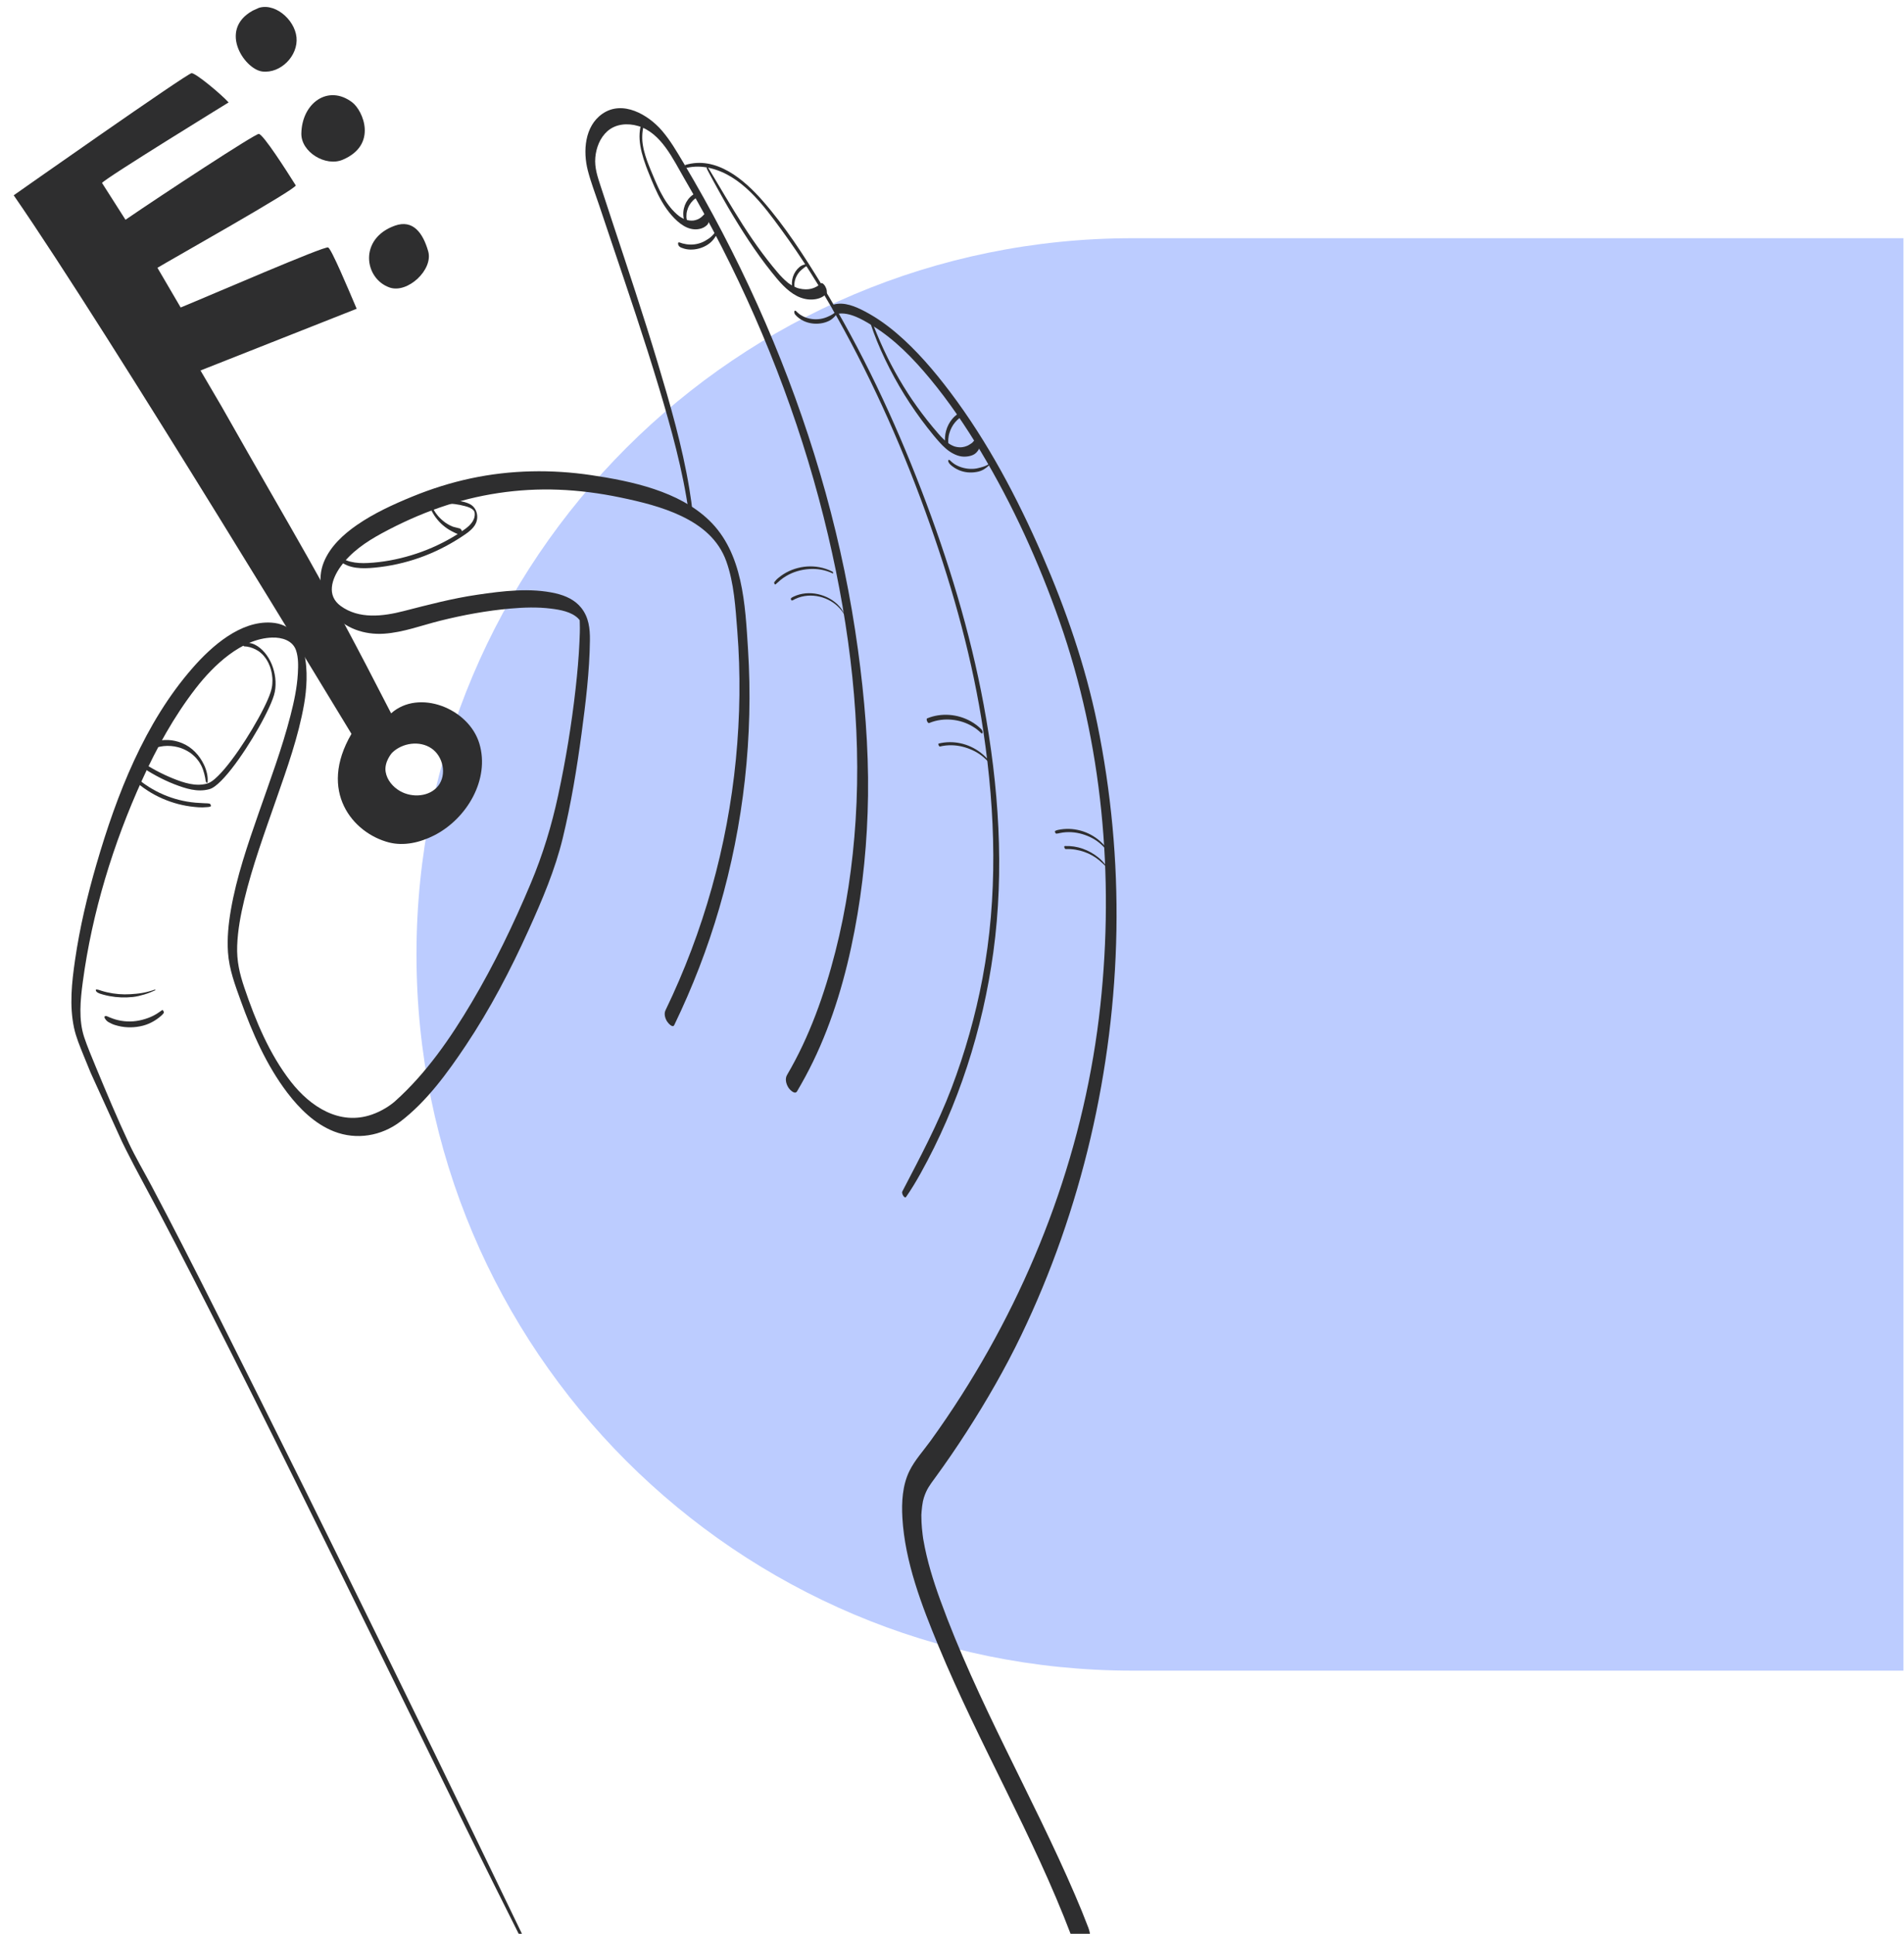
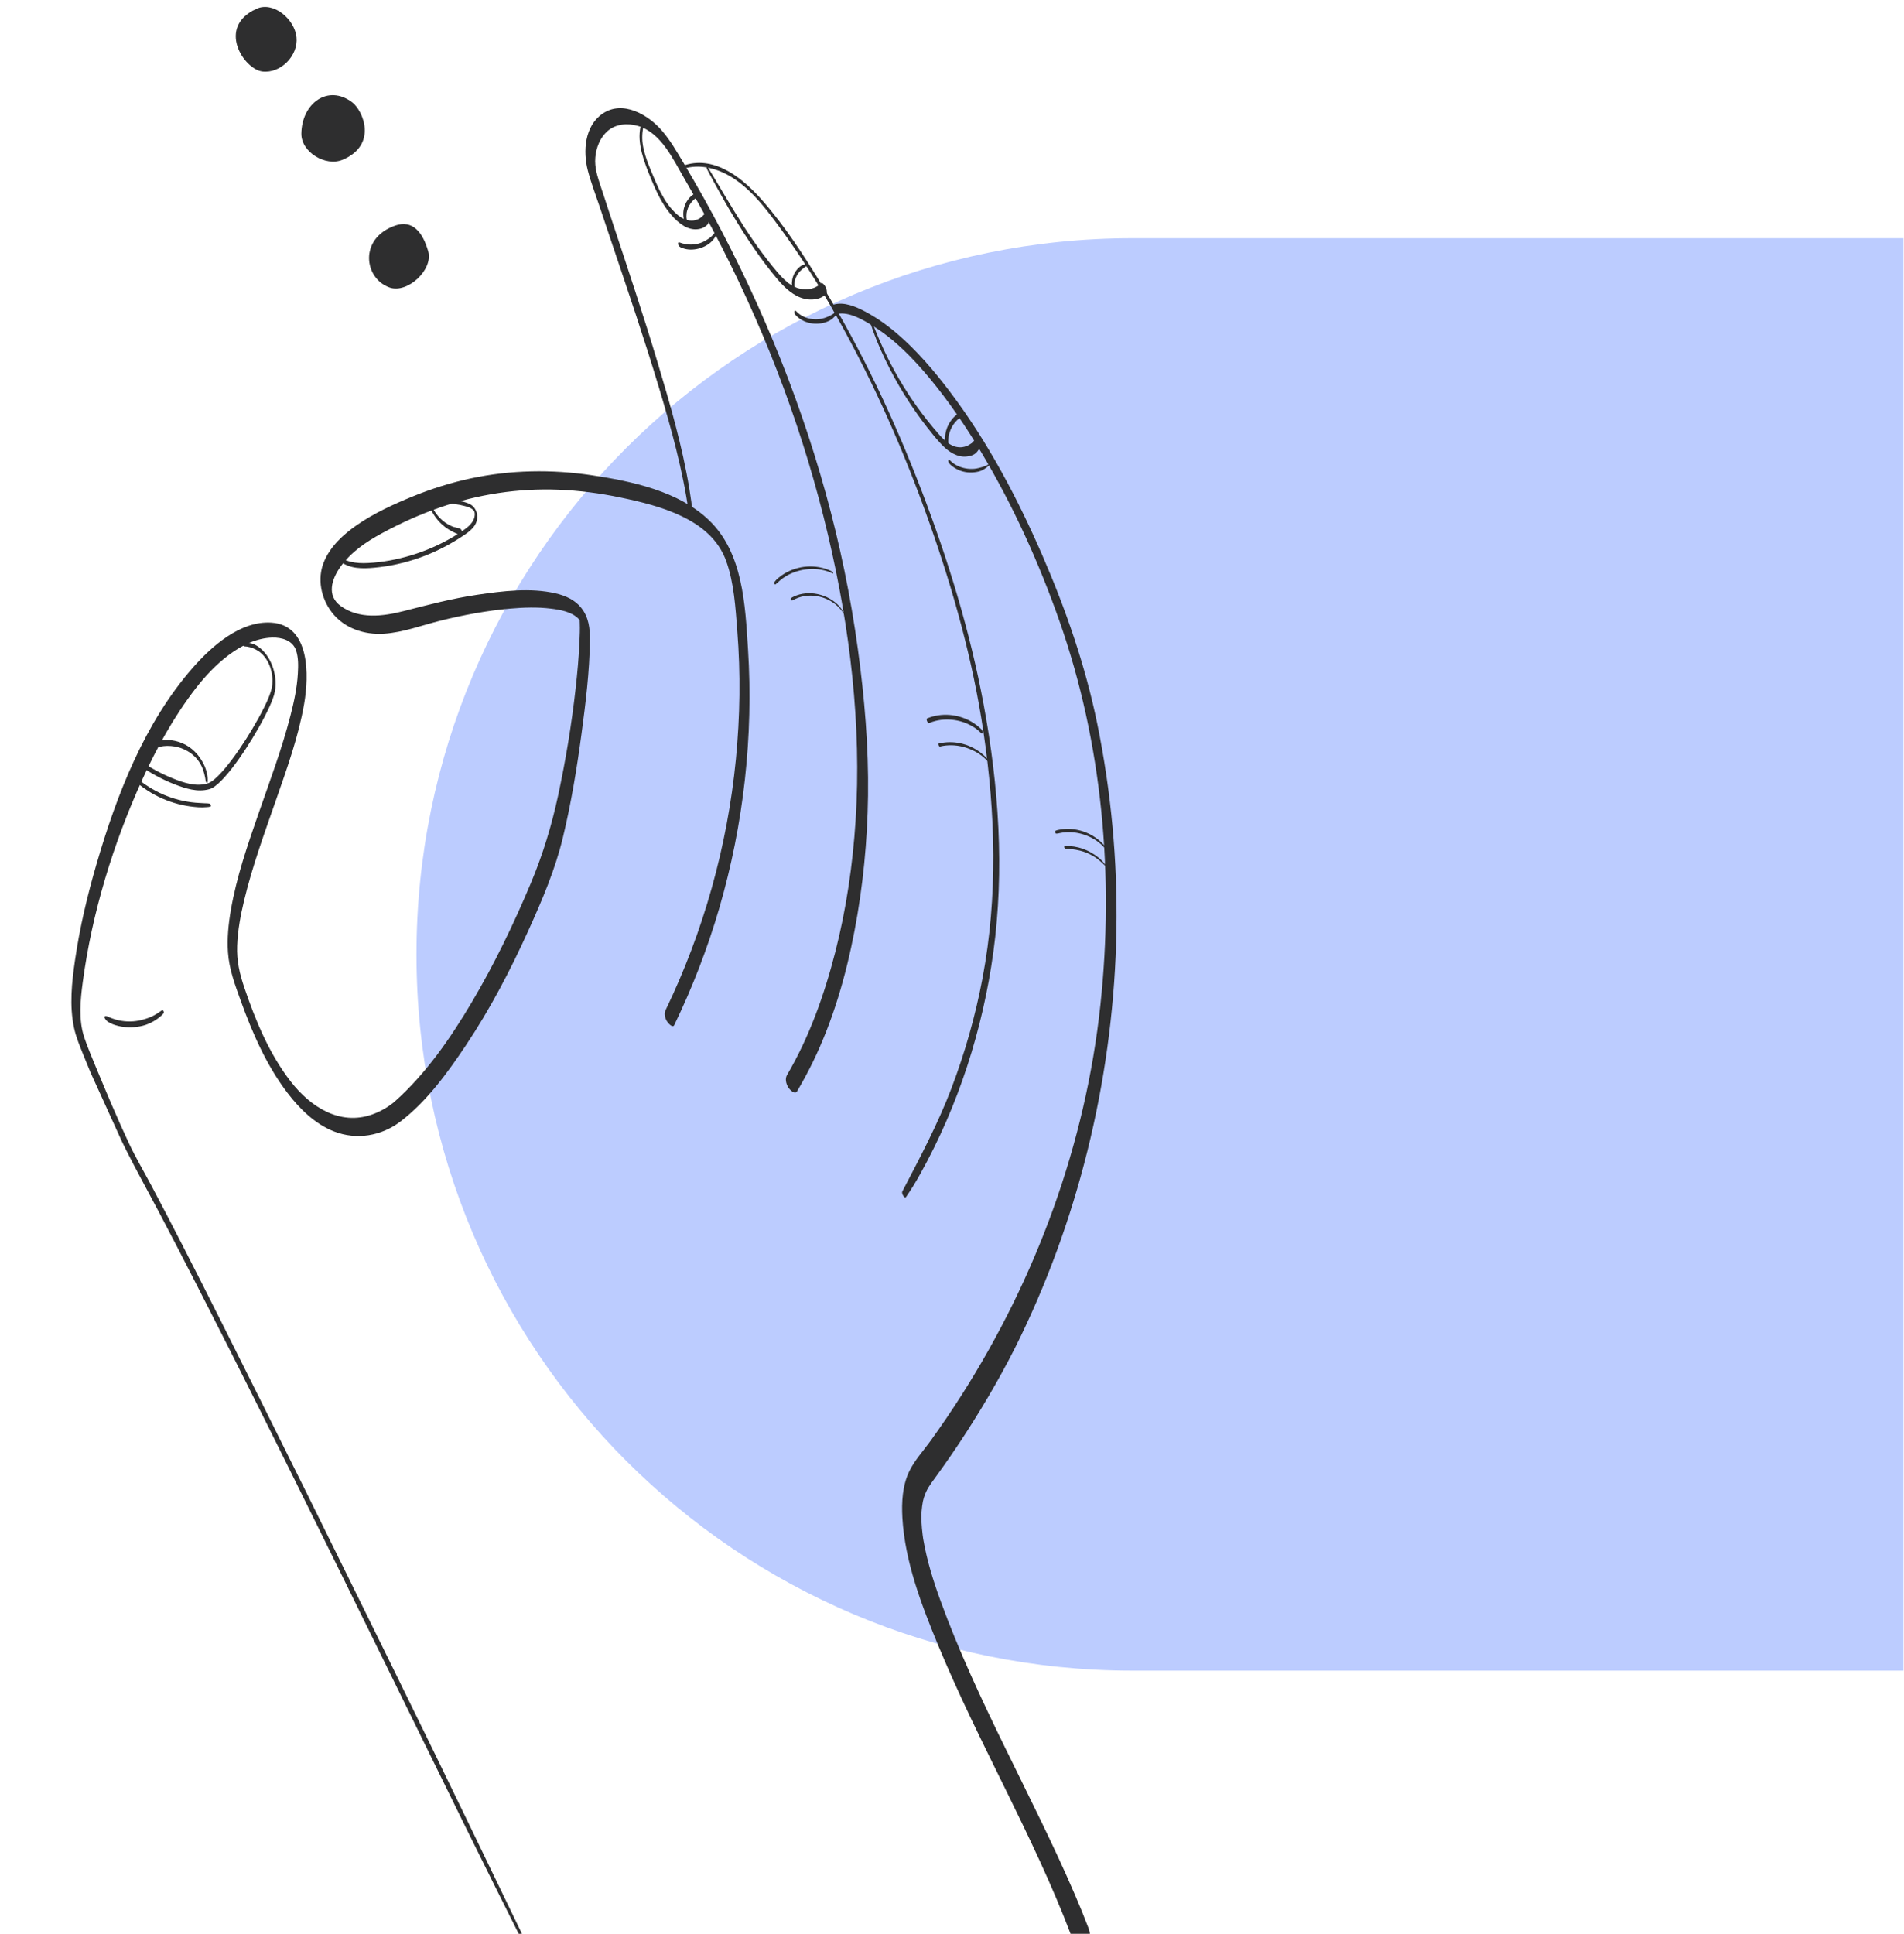
<svg xmlns="http://www.w3.org/2000/svg" width="452" height="459" viewBox="0 0 452 459" fill="none">
  <g clip-path="url(#clip0_5201_105970)">
    <path d="M98.868 226.542C98.868 132.654 174.98 56.542 268.868 56.542H451.868V396.542H268.868C174.98 396.542 98.868 320.43 98.868 226.542V226.542Z" fill="#BCCCFF" />
    <g clip-path="url(#clip1_5201_105970)">
      <path d="M124.068 460.881C119.532 451.826 115.007 442.765 110.53 433.682C104.117 420.668 97.729 407.643 91.338 394.62C84.242 380.157 77.121 365.708 69.967 351.275C63.258 337.739 56.506 324.225 49.644 310.767C44.453 300.59 39.252 290.412 33.809 280.368C28.366 270.324 23.924 260.687 19.81 250.444C18.965 248.339 18.06 246.213 17.582 243.99C16.441 238.67 17.042 233.209 17.812 227.884C18.928 220.166 20.743 212.541 22.921 205.059C27.723 188.572 34.313 171.575 45.745 158.52C50.249 153.377 57.05 147.328 64.394 147.786C73.683 148.366 73.361 160.399 72.2 167.088C70.853 174.843 68.149 182.342 65.57 189.751C62.818 197.652 59.917 205.545 57.962 213.691C57.114 217.225 56.44 220.825 56.306 224.465C56.171 228.105 56.874 231.08 58.01 234.437C60.649 242.244 63.942 250.191 69.044 256.743C73.673 262.69 80.623 267.228 88.29 264.551C89.448 264.147 90.559 263.613 91.605 262.973C92.486 262.436 93.255 261.861 93.781 261.391C101.178 254.779 106.959 246.399 111.988 237.91C117.347 228.864 121.939 219.347 126.006 209.658C128.874 202.826 130.961 195.959 132.518 188.712C134.312 180.364 135.699 171.907 136.651 163.422C137.065 159.722 137.403 156.01 137.565 152.289C137.629 150.843 137.697 149.38 137.64 147.933C137.626 147.566 137.609 147.019 137.628 147.306C137.612 147.065 137.628 147.228 137.57 147.155C137.559 147.14 137.342 146.873 137.259 146.792C135.626 145.177 132.937 144.725 130.761 144.455C127.588 144.062 124.365 144.169 121.189 144.446C115.572 144.937 109.97 145.974 104.501 147.335C100.072 148.438 95.752 150.106 91.162 150.414C86.496 150.727 81.669 149.128 78.761 145.32C76.207 141.977 75.274 137.401 76.864 133.453C78.367 129.719 81.516 126.835 84.765 124.59C88.786 121.813 93.395 119.705 97.905 117.86C102.414 116.014 107.054 114.551 111.809 113.539C121.221 111.535 130.94 111.371 140.448 112.793C149.986 114.221 161.103 116.568 168.304 123.466C176.401 131.22 176.906 143.562 177.572 154.065C178.883 174.738 176.547 195.651 170.758 215.537C167.982 225.076 164.389 234.357 160.067 243.3C159.665 244.132 158.546 242.753 158.352 242.439C157.881 241.67 157.583 240.635 157.991 239.791C167.007 221.137 172.681 200.867 174.694 180.246C175.685 170.096 175.829 159.845 175.026 149.676C174.596 144.23 174.272 138.406 172.42 133.228C170.567 128.05 166.527 124.766 161.748 122.487C157.2 120.317 152.168 119.1 147.254 118.076C142.421 117.07 137.51 116.424 132.577 116.235C123.018 115.867 113.494 117.318 104.457 120.443C99.675 122.097 95.051 124.189 90.605 126.603C86.908 128.612 83.316 131.044 80.835 134.513C78.729 137.458 77.486 141.345 80.857 143.818C85.23 147.026 90.934 146.302 95.847 145.04C101.659 143.548 107.34 142.046 113.288 141.171C119.301 140.287 125.918 139.452 131.916 140.841C134.226 141.374 136.461 142.369 137.972 144.259C139.791 146.534 140.074 149.205 140.042 152.009C139.952 159.421 139.035 166.847 138.05 174.184C136.939 182.457 135.573 190.731 133.615 198.85C131.776 206.468 128.72 213.597 125.498 220.725C121.203 230.224 116.356 239.51 110.554 248.184C106.247 254.623 101.296 261.454 95.074 266.195C90.532 269.656 84.643 270.647 79.29 268.559C74.754 266.79 71.079 263.142 68.182 259.331C63.236 252.824 59.899 245.155 57.142 237.511C55.795 233.776 54.392 230.05 54.123 226.058C53.895 222.686 54.232 219.312 54.804 215.99C56.16 208.117 58.799 200.492 61.416 192.967C64.074 185.323 66.937 177.714 68.953 169.868C69.792 166.603 70.516 163.261 70.706 159.887C70.81 158.079 70.864 156.114 70.283 154.382C69.482 151.994 66.893 151.265 64.615 151.334C57.304 151.554 50.639 157.988 46.447 163.406C41.312 170.042 37.187 177.53 33.726 185.154C26.88 200.227 21.843 216.662 19.65 233.096C19.083 237.344 18.615 242.036 19.984 246.183C20.674 248.275 21.811 250.989 22.774 253.31C25.283 259.364 27.825 265.432 30.605 271.366C32.131 274.624 34.142 278.04 35.928 281.397C38.426 286.09 40.874 290.81 43.304 295.539C49.553 307.706 55.647 319.952 61.762 332.187C68.878 346.428 75.937 360.696 82.969 374.978C90.001 389.261 96.525 402.492 103.238 416.281C108.612 427.319 113.953 438.371 119.283 449.431C121.08 453.162 122.881 456.892 124.69 460.618C125.052 461.364 124.438 461.609 124.072 460.88L124.068 460.881Z" fill="#2E2E2F" />
      <path d="M163.506 121.628C162.094 111.583 159.353 101.729 156.44 92.032C152.961 80.451 149.058 69.005 145.199 57.547C144.223 54.647 143.249 51.746 142.28 48.844C141.311 45.941 140.279 43.311 139.55 40.487C138.366 35.905 138.77 29.944 143.01 27.005C147.832 23.663 153.897 27.235 157.15 31.022C159.143 33.341 160.684 36.015 162.245 38.632C163.806 41.25 165.441 44.079 166.982 46.836C179.354 68.984 189.24 92.563 196.012 117.022C199.386 129.208 201.952 141.622 203.666 154.15C205.239 165.646 206.222 177.263 206.066 188.875C205.921 199.636 204.879 210.403 202.852 220.974C200.802 231.67 197.76 242.203 192.995 252.022C191.838 254.408 190.57 256.736 189.226 259.023C188.685 259.942 187.436 258.59 187.154 258.133C186.614 257.259 186.299 256.075 186.845 255.144C192.147 246.125 195.711 236.05 198.297 225.944C200.911 215.728 202.44 205.25 203.116 194.731C204.57 172.102 201.774 149.16 196.602 127.137C191.019 103.367 182.424 80.35 171.324 58.61C168.513 53.103 165.546 47.675 162.429 42.336C159.78 37.799 156.955 31.505 151.471 29.901C149.014 29.183 146.201 29.375 144.211 31.128C142.443 32.686 141.536 35.048 141.328 37.355C141.105 39.84 141.884 42.023 142.641 44.347C143.537 47.097 144.442 49.845 145.349 52.591C149.035 63.741 152.763 74.884 156.141 86.132C159.087 95.938 161.973 105.89 163.645 116.007C163.986 118.062 164.275 120.126 164.494 122.198C164.617 123.373 163.588 122.21 163.507 121.628L163.506 121.628Z" fill="#2E2E2F" />
      <path d="M162.66 39.165C169.974 36.933 176.565 42.54 181.061 47.673C186.38 53.745 190.855 60.683 195.06 67.553C204.512 82.998 212.268 99.503 218.755 116.394C225.079 132.861 230.281 149.849 233.508 167.205C237.099 186.52 238.482 206.491 235.813 226.01C233.308 244.334 227.511 262.41 218.502 278.585C217.449 280.476 216.347 282.303 215.114 284.081C214.733 284.631 213.97 283.259 214.192 282.834C218.395 274.752 222.645 266.805 225.886 258.266C229.094 249.813 231.568 241.067 233.243 232.183C236.901 212.792 236.343 193.097 233.452 173.641C230.964 156.886 226.403 140.445 220.778 124.487C214.811 107.56 207.546 91.03 198.76 75.373C194.728 68.188 190.358 61.177 185.492 54.523C181.178 48.625 176.014 41.586 168.457 39.877C166.621 39.461 164.793 39.434 162.954 39.854C162.725 39.906 162.457 39.228 162.66 39.165V39.165Z" fill="#2E2E2F" />
      <path d="M197.845 72.306C200.401 71.571 203.084 72.745 205.32 73.918C207.996 75.323 210.514 77.106 212.814 79.063C217.634 83.167 221.822 88.093 225.623 93.135C234.534 104.956 241.549 118.256 247.441 131.801C253.028 144.649 257.668 158.039 260.482 171.779C263.783 187.899 265.314 204.366 265.034 220.82C264.472 253.845 256.747 287.205 242.414 316.974C238.614 324.868 234.21 332.502 229.47 339.866C227.085 343.572 224.591 347.206 221.994 350.767C220.71 352.527 219.981 353.444 219.319 355.504C219.146 356.042 219.043 356.552 218.917 357.454C218.856 357.898 218.81 358.345 218.777 358.792C218.763 358.976 218.752 359.161 218.742 359.345C218.714 359.832 218.729 359.21 218.729 359.864C218.729 360.817 218.776 361.77 218.861 362.72C218.907 363.249 218.966 363.779 219.033 364.305C219.061 364.522 219.091 364.738 219.122 364.955C219.222 365.662 219.084 364.78 219.196 365.435C220.057 370.465 221.577 375.281 223.21 379.783C231.969 403.941 245.075 426.221 255.208 449.785C256.312 452.352 257.375 454.939 258.367 457.552C258.834 458.783 259.296 461.08 257.741 461.781C256.187 462.481 254.695 460.439 254.262 459.298C245.329 435.757 232.416 413.938 222.788 390.689C218.812 381.09 214.83 370.757 214.222 360.273C214.007 356.57 214.228 352.535 215.895 349.148C217.163 346.572 219.189 344.373 220.861 342.062C223.43 338.512 225.895 334.884 228.25 331.187C246.082 303.208 257.696 271.531 261.233 238.51C264.507 207.959 261.723 176.513 251.524 147.451C246.632 133.515 240.47 119.928 232.882 107.247C229.258 101.192 225.278 95.318 220.771 89.88C216.79 85.075 212.364 80.507 207.009 77.231C204.706 75.822 201.59 73.976 198.773 74.495C198.023 74.632 197.161 72.502 197.842 72.306L197.845 72.306Z" fill="#2E2E2F" />
      <path d="M60.892 2.078C64.889 0.262 69.951 4.495 70.388 8.863C70.825 13.232 66.622 17.502 62.264 16.971C57.906 16.439 51.315 6.429 60.892 2.078Z" fill="#2E2E2F" />
      <path d="M83.6 24.282C86.222 26.273 89.69 34.399 81.337 37.922C77.296 39.626 71.477 36.096 71.539 31.711C71.644 24.458 77.907 19.958 83.6 24.282V24.282Z" fill="#2E2E2F" />
      <path d="M92.493 68.244C96.77 69.733 102.897 63.999 101.652 59.645C100.406 55.29 98.042 52.048 93.771 53.556C85.118 56.612 86.427 66.134 92.493 68.243L92.493 68.244Z" fill="#2E2E2F" />
-       <path d="M83.439 174.191C83.439 174.191 25.934 79.134 3.253 46.356C3.253 46.356 44.546 17.315 45.498 17.361C46.561 17.412 52.436 22.304 54.272 24.313C54.272 24.313 24.856 42.39 24.22 43.423L29.791 52.161C38.586 46.146 60.604 31.696 61.444 31.785C62.52 31.899 68.074 40.604 70.202 43.992C70.668 44.733 39.764 62.089 37.376 63.563L42.89 72.986C50.162 70.01 77.032 58.336 77.899 58.734C78.681 59.093 82.575 68.348 84.67 73.286L47.597 87.937L52.554 96.391C71.214 129.363 75.572 135.605 92.85 169.321C99.401 163.456 111.284 168.085 113.803 176.51C116.322 184.937 110.889 194.318 103.047 198.298C99.746 199.973 95.894 200.882 92.308 199.953C83.738 197.732 75.448 187.817 83.437 174.191L83.439 174.191ZM94.947 187.757C97.835 189.423 101.976 189.145 104.031 186.52C106.117 183.858 105.211 179.514 102.408 177.621C99.605 175.728 95.517 176.312 93.087 178.663C93.087 178.663 91.143 180.809 91.554 183.235C91.879 185.156 93.259 186.785 94.947 187.758L94.947 187.757Z" fill="#2E2E2F" />
      <path d="M101.723 119.349C101.907 119.242 102.085 119.132 102.283 119.062C102.481 118.991 102.678 118.93 102.885 118.886C103.296 118.798 103.71 118.726 104.127 118.669C104.957 118.555 105.805 118.559 106.641 118.604C107.477 118.648 108.318 118.754 109.145 118.918C109.971 119.082 110.799 119.267 111.538 119.649C113.144 120.48 113.676 122.49 113.013 124.105C112.7 124.866 112.134 125.483 111.516 126.011C110.844 126.585 110.098 127.072 109.358 127.552C106.296 129.538 103.027 131.177 99.583 132.39C96.139 133.603 92.571 134.394 88.947 134.736C86.122 135.004 82.811 135.075 80.563 133.043C80.446 132.938 80.333 132.827 80.229 132.709C80.153 132.623 80.082 132.532 80.014 132.439C79.984 132.399 79.954 132.358 79.924 132.317C79.895 132.276 79.743 132.064 79.838 132.19C79.683 131.985 79.528 131.641 79.59 131.379C79.652 131.117 79.895 131.332 79.985 131.451C79.925 131.372 80.055 131.519 80.081 131.546C80.138 131.604 80.198 131.66 80.254 131.718C80.369 131.838 80.486 131.954 80.61 132.063C80.61 132.063 80.728 132.163 80.661 132.108C80.684 132.128 80.71 132.148 80.734 132.167C80.802 132.22 80.871 132.27 80.94 132.32C81.074 132.416 81.211 132.505 81.352 132.588C81.922 132.925 82.544 133.155 83.185 133.317C84.536 133.658 85.951 133.704 87.336 133.634C90.819 133.459 94.295 132.805 97.629 131.797C100.996 130.78 104.245 129.37 107.283 127.597C108.043 127.154 108.787 126.687 109.516 126.193C110.2 125.73 110.891 125.259 111.475 124.67C112.017 124.123 112.47 123.471 112.64 122.71C112.714 122.38 112.735 122.029 112.685 121.727C112.685 121.727 112.652 121.562 112.673 121.654C112.665 121.622 112.655 121.588 112.646 121.556C112.643 121.544 112.586 121.388 112.63 121.499C112.618 121.467 112.604 121.436 112.592 121.405C112.53 121.257 112.648 121.49 112.565 121.353C112.547 121.324 112.532 121.294 112.514 121.265C112.564 121.345 112.47 121.206 112.47 121.206C112.461 121.194 112.406 121.127 112.407 121.126C111.905 120.562 111.105 120.323 110.402 120.131C109.613 119.916 108.809 119.757 107.998 119.652C107.186 119.548 106.37 119.5 105.553 119.507C104.737 119.514 103.894 119.526 103.071 119.607C102.877 119.626 102.687 119.627 102.493 119.637C102.268 119.649 102.044 119.621 101.818 119.608C101.75 119.605 101.655 119.387 101.724 119.348L101.723 119.349Z" fill="#2E2E2F" />
      <path d="M57.672 152.633C58.634 152.492 59.604 152.577 60.485 153.005C61.365 153.434 62.165 154.114 62.816 154.874C64.247 156.546 65.095 158.755 65.345 160.927C65.469 162.016 65.448 163.119 65.242 164.196C65.135 164.751 64.963 165.29 64.768 165.819C64.225 167.297 63.533 168.722 62.813 170.12C61.916 171.862 60.945 173.565 59.925 175.237C58.906 176.909 57.756 178.677 56.577 180.333C55.535 181.794 54.442 183.23 53.233 184.559C52.755 185.085 52.257 185.595 51.722 186.062C51.295 186.433 50.845 186.794 50.344 187.06C50.122 187.178 49.894 187.265 49.651 187.331C48.972 187.518 48.262 187.604 47.559 187.609C46.166 187.618 44.788 187.307 43.467 186.885C40.586 185.962 37.811 184.638 35.23 183.066C34.563 182.66 33.925 182.219 33.294 181.759C33.063 181.589 32.931 181.204 32.916 180.931C32.906 180.759 32.986 180.449 33.228 180.604C34.477 181.406 35.742 182.189 37.051 182.892C38.379 183.605 39.746 184.245 41.144 184.805C43.617 185.798 46.449 186.736 49.117 186.001C49.59 185.87 50.009 185.634 50.406 185.35C50.519 185.269 50.63 185.185 50.738 185.1C50.765 185.079 50.79 185.059 50.816 185.037C50.736 185.101 50.838 185.019 50.853 185.007C50.917 184.954 50.979 184.9 51.043 184.847C51.291 184.631 51.531 184.404 51.766 184.172C52.936 183.015 53.976 181.726 54.967 180.414C56.148 178.851 57.255 177.23 58.312 175.58C59.37 173.93 60.388 172.226 61.34 170.498C61.771 169.715 62.19 168.924 62.59 168.124C62.773 167.76 62.951 167.393 63.124 167.025C63.208 166.847 63.291 166.667 63.372 166.487C63.337 166.564 63.387 166.453 63.396 166.433C63.413 166.394 63.431 166.356 63.448 166.318C63.488 166.228 63.526 166.139 63.566 166.049C63.816 165.471 64.052 164.884 64.246 164.285C64.323 164.048 64.393 163.81 64.452 163.568C64.497 163.377 64.535 163.183 64.566 162.987C64.576 162.931 64.584 162.874 64.592 162.818C64.597 162.79 64.6 162.762 64.605 162.734C64.593 162.818 64.605 162.725 64.608 162.704C64.623 162.574 64.636 162.446 64.646 162.318C64.665 162.065 64.674 161.812 64.675 161.559C64.674 161.435 64.673 161.312 64.668 161.188C64.666 161.122 64.663 161.057 64.659 160.991C64.657 160.962 64.656 160.933 64.654 160.904C64.659 160.979 64.657 160.949 64.653 160.893C64.632 160.637 64.604 160.382 64.567 160.129C64.549 160.007 64.528 159.883 64.506 159.761C64.494 159.696 64.482 159.631 64.468 159.566C64.463 159.538 64.456 159.509 64.45 159.48C64.427 159.366 64.471 159.56 64.452 159.486C64.387 159.238 64.331 158.989 64.258 158.743C64.222 158.624 64.185 158.506 64.145 158.389C64.136 158.361 64.127 158.335 64.118 158.307C64.073 158.177 64.133 158.321 64.125 158.327C64.133 158.321 64.055 158.136 64.049 158.123C63.961 157.894 63.864 157.668 63.761 157.445C63.734 157.386 63.704 157.329 63.676 157.27C63.639 157.189 63.737 157.389 63.695 157.31C63.682 157.285 63.669 157.258 63.656 157.234C63.594 157.113 63.529 156.996 63.462 156.877C63.406 156.779 63.348 156.682 63.288 156.586C63.259 156.539 63.229 156.491 63.198 156.444C63.193 156.435 63.117 156.318 63.172 156.404C63.224 156.484 63.157 156.381 63.146 156.365C63.004 156.159 62.855 155.96 62.696 155.767C62.626 155.682 62.554 155.6 62.481 155.518C62.571 155.62 62.444 155.479 62.422 155.456C62.379 155.412 62.337 155.368 62.294 155.324C62.123 155.153 61.944 154.991 61.757 154.838C61.716 154.805 61.675 154.771 61.633 154.738C61.611 154.722 61.59 154.706 61.57 154.69C61.636 154.74 61.58 154.698 61.567 154.689C61.47 154.62 61.373 154.552 61.273 154.487C61.075 154.359 60.87 154.242 60.657 154.138C60.233 153.93 59.824 153.763 59.38 153.636C58.915 153.504 58.436 153.43 57.953 153.412C57.733 153.403 57.451 152.669 57.677 152.636L57.672 152.633Z" fill="#2E2E2F" />
      <path d="M153.2 28.716C152.557 30.235 152.39 31.851 152.495 33.469C152.501 33.543 152.488 33.389 152.495 33.463C152.497 33.483 152.499 33.503 152.5 33.523C152.505 33.571 152.509 33.618 152.514 33.666C152.525 33.774 152.537 33.883 152.551 33.992C152.577 34.197 152.607 34.401 152.641 34.605C152.676 34.808 152.712 35.001 152.753 35.198C152.764 35.252 152.775 35.308 152.787 35.362C152.792 35.385 152.828 35.544 152.806 35.446C152.785 35.355 152.819 35.502 152.826 35.53C152.838 35.585 152.851 35.638 152.865 35.693C153.065 36.514 153.318 37.323 153.6 38.12C153.61 38.146 153.619 38.173 153.629 38.2C153.634 38.21 153.568 38.029 153.597 38.109C153.614 38.156 153.63 38.202 153.648 38.248C153.686 38.353 153.725 38.459 153.765 38.564C153.839 38.761 153.914 38.957 153.992 39.153C154.142 39.535 154.292 39.916 154.448 40.297C154.82 41.208 155.2 42.119 155.594 43.022C155.798 43.49 156.008 43.957 156.224 44.421C156.335 44.655 156.448 44.89 156.562 45.123C156.628 45.257 156.533 45.063 156.527 45.052C156.542 45.084 156.558 45.114 156.573 45.145C156.597 45.191 156.62 45.238 156.644 45.283C156.706 45.406 156.769 45.528 156.833 45.65C157.071 46.106 157.321 46.557 157.583 46.999C157.714 47.219 157.85 47.438 157.987 47.654C158.02 47.703 158.052 47.754 158.084 47.804C158.098 47.825 158.112 47.847 158.126 47.868C158.204 47.99 158.094 47.821 158.087 47.809C158.159 47.923 158.239 48.035 158.317 48.147C158.603 48.558 158.905 48.959 159.225 49.344C159.307 49.442 159.388 49.54 159.472 49.637C159.511 49.682 159.55 49.727 159.59 49.772C159.608 49.791 159.625 49.809 159.641 49.829C159.506 49.669 159.592 49.775 159.625 49.809C159.797 49.998 159.975 50.182 160.157 50.362C160.481 50.682 160.82 50.986 161.181 51.264C161.199 51.278 161.218 51.29 161.234 51.305C161.108 51.197 161.168 51.256 161.201 51.28C161.243 51.311 161.286 51.341 161.329 51.372C161.42 51.436 161.513 51.497 161.608 51.555C161.796 51.672 161.989 51.781 162.187 51.879C162.385 51.977 162.588 52.063 162.795 52.138L162.65 52.086C163.294 52.314 163.966 52.417 164.647 52.344L164.507 52.361C165.226 52.276 165.92 52.012 166.484 51.554L166.366 51.651C166.565 51.485 166.737 51.294 166.939 51.13L166.822 51.227C166.954 51.117 167.074 50.997 167.183 50.864C167.444 50.544 167.84 51.01 167.979 51.214C168.117 51.417 168.223 51.632 168.281 51.859C168.334 52.067 168.405 52.343 168.323 52.552C168.215 52.826 168.082 53.194 167.86 53.402C167.653 53.598 167.424 53.775 167.179 53.919C166.7 54.199 166.166 54.345 165.617 54.408C164.453 54.543 163.311 54.199 162.312 53.605C161.216 52.954 160.287 52.068 159.447 51.118C158.607 50.169 157.813 49.022 157.143 47.878C155.835 45.64 154.857 43.224 153.899 40.822C153.802 40.578 153.705 40.333 153.61 40.089C153.568 39.978 153.525 39.868 153.483 39.757C153.441 39.646 153.399 39.532 153.359 39.418C153.452 39.683 153.368 39.447 153.345 39.383C153.151 38.844 152.962 38.303 152.789 37.757C152.467 36.735 152.197 35.694 152.02 34.638C151.855 33.642 151.773 32.622 151.844 31.613C151.879 31.115 151.933 30.605 152.067 30.124C152.193 29.669 152.363 29.226 152.57 28.802C152.672 28.595 152.784 28.393 152.905 28.196C152.972 28.087 153.111 28.28 153.139 28.329C153.204 28.441 153.255 28.59 153.203 28.714L153.2 28.716Z" fill="#2E2E2F" />
      <path d="M206.573 75.42C206.741 75.734 206.88 76.045 207.008 76.377C207.128 76.686 207.25 76.996 207.373 77.304C207.624 77.933 207.88 78.559 208.136 79.186C208.65 80.44 209.193 81.681 209.765 82.908C210.047 83.511 210.335 84.112 210.626 84.71C210.699 84.86 210.773 85.008 210.847 85.158C210.868 85.2 210.89 85.242 210.91 85.285C210.906 85.275 210.852 85.168 210.894 85.253C210.936 85.338 210.979 85.422 211.022 85.507C211.171 85.803 211.323 86.098 211.476 86.393C212.099 87.592 212.75 88.776 213.43 89.944C214.111 91.112 214.82 92.265 215.554 93.399C215.735 93.677 215.918 93.956 216.101 94.232C216.192 94.37 216.285 94.508 216.378 94.646C216.425 94.715 216.471 94.783 216.518 94.852C216.527 94.865 216.595 94.963 216.534 94.877C216.465 94.777 216.578 94.94 216.591 94.96C216.971 95.517 217.359 96.07 217.752 96.617C219.316 98.791 220.978 100.897 222.74 102.914C222.932 103.133 223.124 103.35 223.322 103.565C223.359 103.606 223.519 103.765 223.352 103.598C223.395 103.64 223.435 103.685 223.477 103.729C223.581 103.838 223.687 103.946 223.795 104.052C224.2 104.452 224.628 104.825 225.083 105.165C225.194 105.248 224.978 105.095 225.138 105.204C225.195 105.243 225.253 105.281 225.311 105.319C225.426 105.394 225.543 105.466 225.663 105.533C225.909 105.674 226.163 105.8 226.428 105.901C226.492 105.925 226.556 105.948 226.621 105.971C226.516 105.935 226.645 105.977 226.683 105.987C226.807 106.024 226.934 106.056 227.062 106.081C227.308 106.13 227.558 106.158 227.808 106.165C228.059 106.172 228.298 106.159 228.542 106.13L228.385 106.15C228.824 106.093 229.255 105.979 229.66 105.798C230.064 105.616 230.391 105.358 230.76 105.135L230.631 105.239C230.969 104.939 231.257 104.635 231.454 104.222C231.527 104.067 231.775 104.102 231.885 104.163C232.061 104.26 232.192 104.415 232.304 104.578C232.443 104.78 232.56 105.013 232.62 105.251C232.68 105.489 232.732 105.746 232.656 105.976C232.463 106.562 232.136 107.092 231.688 107.515C231.241 107.939 230.647 108.153 230.065 108.272C229.454 108.396 228.823 108.427 228.206 108.334C227.549 108.236 226.925 107.992 226.335 107.694C225.053 107.051 224.003 106.04 223.047 104.99C222.044 103.887 221.106 102.717 220.186 101.544C218.221 99.036 216.395 96.415 214.715 93.708C213.035 91.001 211.504 88.19 210.122 85.314C208.754 82.466 207.551 79.532 206.566 76.529C206.449 76.171 206.35 75.826 206.29 75.454C206.279 75.382 206.278 75.263 206.365 75.246C206.453 75.228 206.545 75.36 206.576 75.42L206.573 75.42Z" fill="#2E2E2F" />
      <path d="M168.158 39.874C169.543 42.15 170.878 44.455 172.252 46.737C173.625 49.019 175.007 51.304 176.45 53.547C177.893 55.79 179.367 57.944 180.953 60.076C181.75 61.148 182.569 62.203 183.411 63.239C183.817 63.738 184.228 64.234 184.648 64.721C184.737 64.825 184.826 64.928 184.916 65.03C184.965 65.085 185.013 65.141 185.062 65.196C185.126 65.269 185.019 65.148 185.017 65.146C185.051 65.186 185.087 65.224 185.122 65.263C185.312 65.472 185.507 65.678 185.705 65.88C186.114 66.298 186.541 66.698 186.995 67.066C187.027 67.092 187.061 67.118 187.093 67.144C187.103 67.153 187.184 67.219 187.113 67.162C187.043 67.105 187.123 67.169 187.133 67.176C187.166 67.2 187.199 67.223 187.233 67.248C187.348 67.33 187.465 67.409 187.584 67.487C187.821 67.641 188.067 67.786 188.317 67.917C188.567 68.049 188.825 68.169 189.088 68.274C189.123 68.287 189.157 68.3 189.191 68.314C189.183 68.311 189.082 68.277 189.156 68.301C189.218 68.322 189.278 68.342 189.339 68.363C189.462 68.402 189.586 68.438 189.711 68.47C190.216 68.6 190.735 68.667 191.256 68.677C191.516 68.681 191.777 68.668 192.037 68.64L191.873 68.659C192.826 68.549 193.739 68.212 194.487 67.603L194.348 67.717C194.492 67.597 194.627 67.47 194.755 67.335C195.163 66.903 195.711 67.618 195.895 67.95C196.079 68.282 196.23 68.633 196.271 69.003C196.295 69.217 196.349 69.607 196.17 69.77C195.711 70.189 195.2 70.528 194.617 70.747C194.035 70.966 193.413 71.067 192.794 71.094C191.542 71.149 190.282 70.821 189.172 70.25C187.954 69.624 186.863 68.719 185.903 67.749C184.889 66.724 183.977 65.598 183.079 64.471C181.192 62.106 179.43 59.642 177.758 57.12C176.085 54.599 174.429 51.915 172.865 49.249C172.095 47.937 171.36 46.605 170.621 45.277C169.882 43.948 169.14 42.612 168.431 41.262C168.256 40.928 168.08 40.593 167.904 40.26C167.833 40.125 167.68 39.808 167.803 39.664C167.927 39.52 168.109 39.789 168.16 39.874L168.158 39.874Z" fill="#2E2E2F" />
      <path d="M48.818 185.334C48.799 185.187 48.779 185.039 48.754 184.892C48.74 184.811 48.726 184.729 48.711 184.647C48.704 184.614 48.699 184.582 48.691 184.55C48.69 184.541 48.655 184.384 48.68 184.492C48.641 184.317 48.597 184.144 48.562 183.969C48.556 183.939 48.551 183.906 48.544 183.876C48.578 184.002 48.554 183.92 48.547 183.892C48.527 183.808 48.508 183.724 48.486 183.641C48.414 183.359 48.325 183.085 48.233 182.81C48.21 182.739 48.174 182.663 48.159 182.59C48.162 182.603 48.222 182.76 48.177 182.641C48.166 182.613 48.155 182.583 48.145 182.554C48.09 182.41 48.031 182.267 47.97 182.125C47.914 181.997 47.855 181.871 47.795 181.745C47.776 181.704 47.727 181.622 47.821 181.795C47.806 181.769 47.793 181.74 47.778 181.713C47.739 181.638 47.699 181.562 47.657 181.488C47.59 181.367 47.52 181.246 47.448 181.128C47.412 181.068 47.374 181.01 47.338 180.951C47.321 180.925 47.304 180.899 47.288 180.874C47.271 180.848 47.254 180.822 47.236 180.797L47.286 180.869C47.273 180.815 47.186 180.726 47.154 180.679C47.117 180.629 47.081 180.58 47.044 180.53C46.951 180.406 46.855 180.285 46.758 180.166C46.67 180.06 46.582 179.95 46.486 179.851C46.5 179.865 46.578 179.95 46.501 179.868C46.48 179.845 46.458 179.823 46.438 179.8C46.379 179.739 46.321 179.677 46.26 179.618C46.058 179.417 45.846 179.226 45.627 179.044C45.52 178.956 45.41 178.87 45.299 178.787C45.385 178.851 45.3 178.789 45.28 178.774C45.25 178.751 45.219 178.731 45.188 178.709C45.13 178.668 45.071 178.628 45.013 178.589C44.575 178.299 44.109 178.049 43.63 177.835C43.512 177.783 43.394 177.733 43.275 177.685C43.208 177.659 43.142 177.634 43.075 177.609C43.065 177.605 42.996 177.58 43.061 177.603C43.021 177.589 42.98 177.574 42.94 177.56C42.69 177.475 42.437 177.4 42.181 177.336C41.662 177.205 41.132 177.118 40.599 177.074C40.002 177.026 39.399 177.031 38.805 177.097C38.565 177.123 38.255 177.175 37.99 177.231C37.828 177.265 37.667 177.315 37.5 177.322C37.333 177.33 37.179 177.337 37.019 177.351C36.928 177.358 36.796 177.212 36.754 177.155C36.674 177.049 36.614 176.931 36.57 176.807C36.51 176.641 36.423 176.323 36.613 176.208C36.735 176.133 36.858 176.061 36.984 175.993C37.109 175.925 37.251 175.901 37.39 175.871C37.654 175.811 37.92 175.765 38.187 175.73C38.755 175.655 39.327 175.624 39.898 175.648C41.032 175.694 42.148 175.949 43.199 176.375C45.551 177.329 47.367 179.275 48.439 181.546C48.765 182.235 49.004 182.954 49.163 183.699C49.301 184.353 49.337 185.003 49.274 185.669C49.262 185.8 49.191 185.879 49.068 185.791C48.932 185.695 48.842 185.495 48.823 185.334L48.818 185.334Z" fill="#2E2E2F" />
      <path d="M102.02 118.325C102.034 118.414 102.051 118.502 102.067 118.59C102.074 118.624 102.099 118.743 102.077 118.645C102.088 118.692 102.097 118.738 102.109 118.785C102.151 118.965 102.197 119.144 102.251 119.321C102.278 119.413 102.307 119.505 102.337 119.595C102.349 119.63 102.373 119.675 102.377 119.712C102.376 119.711 102.34 119.609 102.362 119.669C102.374 119.701 102.385 119.733 102.397 119.765C102.461 119.938 102.529 120.108 102.603 120.277C102.639 120.358 102.676 120.438 102.714 120.519C102.73 120.556 102.749 120.593 102.766 120.63C102.777 120.652 102.789 120.681 102.803 120.704C102.783 120.675 102.753 120.606 102.789 120.675C102.873 120.837 102.962 120.999 103.055 121.157C103.148 121.316 103.245 121.472 103.346 121.624C103.355 121.639 103.444 121.767 103.396 121.698C103.347 121.63 103.437 121.756 103.448 121.771C103.503 121.849 103.558 121.925 103.615 122.001C103.725 122.148 103.839 122.29 103.958 122.431C104.014 122.498 104.072 122.565 104.13 122.631C104.158 122.662 104.185 122.692 104.212 122.721C104.23 122.742 104.249 122.762 104.267 122.782C104.309 122.827 104.285 122.801 104.257 122.771C104.511 123.035 104.774 123.288 105.053 123.525C105.198 123.648 105.346 123.766 105.497 123.881C105.567 123.934 105.639 123.985 105.709 124.037C105.754 124.07 105.696 124.028 105.691 124.024C105.707 124.035 105.724 124.048 105.741 124.058C105.786 124.089 105.831 124.119 105.876 124.15C106.179 124.352 106.493 124.538 106.817 124.704C107.002 124.799 107.187 124.889 107.383 124.96C107.426 124.975 107.469 124.992 107.513 125.006C107.532 125.013 107.55 125.019 107.569 125.026C107.688 125.067 107.521 125.01 107.589 125.032C107.682 125.062 107.774 125.091 107.868 125.117C108.263 125.23 108.668 125.326 109.07 125.414C109.427 125.492 109.659 125.936 109.74 126.262C109.782 126.427 109.874 127.083 109.51 127.003C109.091 126.912 108.692 126.782 108.298 126.612C107.928 126.451 107.574 126.26 107.216 126.075C106.489 125.7 105.804 125.232 105.182 124.701C103.911 123.616 102.889 122.238 102.21 120.712C101.827 119.851 101.56 118.937 101.425 118.005C101.402 117.852 101.454 117.596 101.663 117.7C101.871 117.805 101.989 118.108 102.025 118.326L102.02 118.325Z" fill="#2E2E2F" />
      <path d="M165.681 46.743C164.813 47.181 164.12 47.885 163.639 48.726C163.403 49.14 163.235 49.559 163.112 50.032C163.081 50.149 163.054 50.267 163.032 50.384C163.023 50.437 163.013 50.489 163.004 50.542C163 50.569 162.996 50.595 162.991 50.621C163.005 50.532 162.988 50.647 162.986 50.666C162.957 50.91 162.945 51.156 162.95 51.401C162.95 51.434 162.952 51.467 162.953 51.501C162.956 51.614 162.944 51.399 162.955 51.52C162.96 51.586 162.965 51.652 162.973 51.718C162.988 51.849 163.009 51.98 163.033 52.11C163.054 52.221 163.03 52.073 163.024 52.068C163.042 52.085 163.045 52.157 163.052 52.183C163.067 52.248 163.085 52.312 163.104 52.375C163.163 52.575 163.21 52.763 163.207 52.973C163.204 53.077 163.172 53.192 163.06 53.211C162.941 53.231 162.833 53.113 162.768 53.032C162.494 52.691 162.397 52.273 162.312 51.855C162.255 51.578 162.226 51.299 162.212 51.017C162.185 50.486 162.239 49.948 162.363 49.431C162.598 48.44 163.109 47.496 163.834 46.779C164.252 46.367 164.737 46.022 165.272 45.78C165.457 45.696 165.646 46.042 165.697 46.169C165.752 46.305 165.87 46.65 165.681 46.745L165.681 46.743Z" fill="#2E2E2F" />
      <path d="M191.456 63.172C191.05 63.389 190.718 63.681 190.361 63.966C190.004 64.251 189.717 64.572 189.464 64.931C188.969 65.631 188.647 66.484 188.586 67.317C188.567 67.591 188.57 67.79 188.593 68.006C188.618 68.246 188.645 68.489 188.691 68.726C188.709 68.821 188.692 69.011 188.554 69C188.416 68.988 188.293 68.791 188.252 68.676C188.152 68.396 188.058 68.114 188.025 67.818C187.997 67.569 187.987 67.314 187.997 67.062C188.016 66.588 188.103 66.113 188.254 65.663C188.553 64.771 189.091 63.96 189.819 63.362C190.032 63.188 190.243 63.055 190.498 62.95C190.754 62.845 191.001 62.772 191.262 62.718C191.419 62.685 191.603 63.093 191.455 63.171L191.456 63.172Z" fill="#2E2E2F" />
      <path d="M227.768 99.238C226.997 99.845 226.356 100.62 225.901 101.491C225.701 101.875 225.506 102.365 225.375 102.814C225.341 102.933 225.31 103.052 225.281 103.172C225.268 103.225 225.257 103.278 225.245 103.332C225.24 103.359 225.234 103.385 225.229 103.412C225.224 103.433 225.206 103.537 225.219 103.46C225.177 103.702 225.144 103.946 225.126 104.192C225.116 104.328 225.109 104.465 225.107 104.602C225.106 104.67 225.106 104.738 225.106 104.807C225.106 104.94 225.102 104.727 225.106 104.812C225.108 104.846 225.108 104.88 225.11 104.914C225.117 105.057 225.129 105.2 225.144 105.343C225.154 105.427 225.167 105.511 225.169 105.596C225.171 105.682 225.166 105.758 225.124 105.832C225.091 105.892 225.085 105.866 225.078 105.9C225.057 106.009 224.944 106.033 224.857 105.994C224.729 105.938 224.647 105.794 224.592 105.673C224.576 105.637 224.56 105.601 224.543 105.565L224.761 105.875C224.387 105.613 224.36 105.081 224.34 104.666C224.326 104.377 224.323 104.087 224.341 103.799C224.372 103.277 224.462 102.754 224.599 102.25C224.87 101.253 225.355 100.3 226.009 99.5C226.382 99.043 226.812 98.644 227.285 98.292C227.351 98.244 227.484 98.323 227.527 98.361C227.608 98.431 227.669 98.52 227.718 98.615C227.785 98.746 227.924 99.115 227.768 99.238V99.238Z" fill="#2E2E2F" />
      <path d="M49.998 191.415C49.846 191.467 49.694 191.532 49.533 191.545C49.373 191.559 49.211 191.574 49.049 191.586C48.727 191.61 48.405 191.628 48.081 191.637C47.432 191.656 46.771 191.593 46.125 191.529C44.826 191.402 43.535 191.17 42.273 190.838C39.731 190.169 37.29 189.108 35.082 187.684C34.439 187.27 33.816 186.825 33.214 186.356C32.924 186.128 32.638 185.894 32.358 185.654C32.043 185.384 31.753 185.102 31.477 184.791C31.305 184.598 31.192 184.267 31.228 184.012C31.261 183.777 31.435 183.777 31.601 183.907C32.111 184.305 32.579 184.755 33.082 185.163C33.331 185.365 33.586 185.563 33.843 185.755C33.906 185.802 33.969 185.849 34.033 185.896C34.147 185.98 33.958 185.842 34.072 185.925C34.096 185.941 34.118 185.958 34.142 185.975C34.281 186.075 34.421 186.173 34.564 186.271C35.638 187.007 36.771 187.657 37.946 188.217C40.285 189.329 42.78 190.069 45.357 190.408C46.078 190.503 46.805 190.565 47.533 190.596C47.894 190.61 48.254 190.642 48.616 190.657C48.804 190.665 48.992 190.671 49.18 190.675C49.379 190.678 49.569 190.722 49.766 190.757C49.9 190.782 49.987 190.956 50.026 191.069C50.053 191.146 50.117 191.374 49.998 191.415V191.415Z" fill="#2E2E2F" />
      <path d="M169.986 55.928C169.664 56.495 169.257 57.012 168.782 57.459C168.307 57.907 167.746 58.258 167.161 58.536C166.014 59.08 164.707 59.327 163.441 59.215C163.092 59.184 162.755 59.12 162.42 59.019C162.226 58.961 162.034 58.898 161.845 58.824C161.761 58.79 161.674 58.758 161.592 58.718C161.482 58.665 161.384 58.581 161.286 58.508C161.117 58.381 160.994 58.096 160.976 57.889C160.965 57.767 160.972 57.498 161.161 57.525C161.492 57.572 161.727 57.702 162.009 57.778C162.291 57.854 162.609 57.917 162.911 57.966C163.526 58.066 164.155 58.078 164.773 58.011C165.391 57.945 165.976 57.792 166.542 57.574C167.107 57.356 167.646 57.038 168.164 56.693C168.725 56.319 169.218 55.849 169.619 55.308C169.715 55.181 169.877 55.386 169.922 55.46C170 55.59 170.067 55.786 169.986 55.928V55.928Z" fill="#2E2E2F" />
      <path d="M198.433 74.809C197.992 75.336 197.445 75.85 196.823 76.154C196.201 76.457 195.546 76.654 194.87 76.754C193.489 76.958 192.066 76.782 190.796 76.19C190.046 75.841 189.358 75.347 188.814 74.722C188.641 74.525 188.525 74.202 188.569 73.941C188.604 73.73 188.802 73.663 188.964 73.827C189.197 74.064 189.442 74.293 189.704 74.497C189.767 74.546 189.833 74.595 189.897 74.642C189.912 74.652 189.998 74.712 189.956 74.684C189.917 74.658 190.014 74.722 190.032 74.733C190.172 74.824 190.316 74.91 190.464 74.99C191.065 75.316 191.633 75.515 192.283 75.644C193.583 75.904 194.951 75.804 196.185 75.311C196.862 75.04 197.539 74.727 198.111 74.268C198.312 74.107 198.563 74.653 198.433 74.809V74.809Z" fill="#2E2E2F" />
-       <path d="M234.931 110.309C234.446 110.813 233.882 111.239 233.265 111.569C232.649 111.899 231.934 112.031 231.257 112.107C229.862 112.264 228.436 112.02 227.185 111.378C226.825 111.194 226.48 110.977 226.157 110.732C225.779 110.448 225.375 110.123 225.172 109.69C225.092 109.519 225.034 109.062 225.352 109.164C225.468 109.202 225.55 109.285 225.633 109.374C225.668 109.412 225.622 109.364 225.617 109.358C225.631 109.372 225.644 109.386 225.658 109.399C225.69 109.431 225.722 109.462 225.755 109.493C225.88 109.61 226.011 109.723 226.145 109.831C226.279 109.938 226.407 110.031 226.544 110.123C226.56 110.133 226.576 110.145 226.592 110.155C226.544 110.123 226.597 110.159 226.604 110.163C226.637 110.183 226.669 110.204 226.701 110.224C226.777 110.27 226.854 110.315 226.931 110.36C227.509 110.684 228.128 110.914 228.757 111.07C229.42 111.234 230.104 111.31 230.787 111.294C231.119 111.286 231.45 111.259 231.778 111.204C232.106 111.149 232.434 111.05 232.763 110.969C233.499 110.786 234.195 110.53 234.835 110.119C234.896 110.08 234.974 110.264 234.932 110.308L234.931 110.309Z" fill="#2E2E2F" />
+       <path d="M234.931 110.309C234.446 110.813 233.882 111.239 233.265 111.569C232.649 111.899 231.934 112.031 231.257 112.107C229.862 112.264 228.436 112.02 227.185 111.378C226.825 111.194 226.48 110.977 226.157 110.732C225.779 110.448 225.375 110.123 225.172 109.69C225.092 109.519 225.034 109.062 225.352 109.164C225.468 109.202 225.55 109.285 225.633 109.374C225.668 109.412 225.622 109.364 225.617 109.358C225.631 109.372 225.644 109.386 225.658 109.399C225.69 109.431 225.722 109.462 225.755 109.493C225.88 109.61 226.011 109.723 226.145 109.831C226.56 110.133 226.576 110.145 226.592 110.155C226.544 110.123 226.597 110.159 226.604 110.163C226.637 110.183 226.669 110.204 226.701 110.224C226.777 110.27 226.854 110.315 226.931 110.36C227.509 110.684 228.128 110.914 228.757 111.07C229.42 111.234 230.104 111.31 230.787 111.294C231.119 111.286 231.45 111.259 231.778 111.204C232.106 111.149 232.434 111.05 232.763 110.969C233.499 110.786 234.195 110.53 234.835 110.119C234.896 110.08 234.974 110.264 234.932 110.308L234.931 110.309Z" fill="#2E2E2F" />
      <path d="M197.672 136.104C195.948 135.268 194.012 134.94 192.104 135.068C190.196 135.196 188.3 135.738 186.638 136.725C186.183 136.995 185.746 137.295 185.337 137.629C185.131 137.797 184.93 137.972 184.737 138.155C184.544 138.338 184.318 138.514 184.118 138.703C183.939 138.871 183.691 138.34 183.811 138.187C183.966 137.989 184.122 137.787 184.297 137.606C184.472 137.425 184.66 137.272 184.848 137.117C185.224 136.806 185.62 136.518 186.033 136.259C186.861 135.737 187.755 135.325 188.686 135.024C190.557 134.42 192.557 134.272 194.492 134.627C195.581 134.827 196.64 135.183 197.624 135.69C197.717 135.738 197.775 135.865 197.786 135.965C197.793 136.034 197.77 136.149 197.674 136.102L197.672 136.104Z" fill="#2E2E2F" />
      <path d="M200.589 146.167C200.165 145.321 199.579 144.608 198.902 143.952C198.225 143.297 197.43 142.752 196.577 142.338C194.875 141.513 192.902 141.179 191.027 141.477C190.51 141.56 190.001 141.688 189.509 141.866C189.262 141.956 189.019 142.058 188.782 142.172C188.545 142.286 188.299 142.466 188.033 142.53C187.843 142.575 187.653 142.149 187.772 142.016C187.944 141.823 188.183 141.719 188.413 141.608C188.644 141.497 188.857 141.407 189.085 141.323C189.546 141.153 190.023 141.026 190.507 140.939C191.47 140.769 192.457 140.756 193.425 140.892C195.393 141.168 197.297 142.036 198.753 143.395C199.569 144.156 200.207 145.117 200.631 146.147C200.652 146.199 200.613 146.214 200.589 146.166L200.589 146.167Z" fill="#2E2E2F" />
      <path d="M232.92 174.006C232.609 173.697 232.281 173.408 231.937 173.14C231.85 173.073 231.762 173.008 231.675 172.943C231.667 172.937 231.611 172.897 231.662 172.934C231.645 172.922 231.629 172.911 231.613 172.899C231.562 172.864 231.512 172.828 231.461 172.794C231.28 172.672 231.097 172.554 230.91 172.442C230.177 172.004 229.362 171.631 228.574 171.375C226.914 170.838 225.122 170.651 223.389 170.871C222.425 170.993 221.478 171.245 220.582 171.616C220.36 171.709 220.146 171.331 220.084 171.175C220.024 171.028 219.886 170.604 220.111 170.51C221.769 169.824 223.599 169.557 225.386 169.69C227.173 169.823 228.942 170.356 230.503 171.239C231.396 171.744 232.226 172.367 232.953 173.092C233.146 173.284 233.291 173.576 233.278 173.854C233.266 174.075 233.095 174.178 232.922 174.006L232.92 174.006Z" fill="#2E2E2F" />
      <path d="M234.828 180.981C234.69 180.847 234.549 180.718 234.403 180.594C234.248 180.462 234.113 180.311 233.966 180.169C233.662 179.877 233.341 179.601 233.006 179.345C232.352 178.846 231.639 178.424 230.893 178.08C229.349 177.365 227.69 176.938 225.985 176.894C225.032 176.87 224.079 176.967 223.152 177.189C222.999 177.225 222.884 177.021 222.834 176.905C222.802 176.829 222.703 176.515 222.85 176.479C224.54 176.068 226.316 176.06 228.016 176.424C229.715 176.788 231.386 177.56 232.802 178.648C233.192 178.949 233.564 179.274 233.913 179.622C234.087 179.795 234.275 179.971 234.42 180.17C234.576 180.386 234.727 180.607 234.871 180.833C234.897 180.874 234.918 181.071 234.827 180.982L234.828 180.981Z" fill="#2E2E2F" />
      <path d="M262.685 201.824C261.655 200.456 260.281 199.382 258.731 198.661C257.182 197.94 255.452 197.508 253.704 197.513C253.227 197.515 252.748 197.546 252.275 197.612C252.029 197.647 251.784 197.69 251.541 197.744C251.421 197.77 251.301 197.806 251.179 197.825C251.051 197.845 250.921 197.854 250.793 197.871C250.645 197.891 250.545 197.734 250.494 197.613C250.453 197.519 250.383 197.28 250.515 197.219C250.726 197.12 250.927 197.042 251.156 196.993C251.367 196.947 251.578 196.907 251.791 196.875C252.241 196.805 252.695 196.763 253.15 196.749C254.044 196.721 254.941 196.804 255.817 196.986C257.592 197.356 259.25 198.13 260.671 199.257C261.475 199.895 262.193 200.642 262.79 201.476C262.858 201.57 262.941 201.725 262.894 201.845C262.85 201.958 262.738 201.9 262.684 201.827L262.685 201.824Z" fill="#2E2E2F" />
      <path d="M262.469 205.605C261.983 205.139 261.503 204.657 260.984 204.225C260.466 203.793 259.887 203.393 259.287 203.055C258.07 202.37 256.742 201.917 255.366 201.685C254.58 201.552 253.782 201.502 252.985 201.537C252.739 201.547 252.49 200.827 252.786 200.813C254.24 200.751 255.685 200.974 257.056 201.458C258.427 201.942 259.718 202.675 260.836 203.608C261.484 204.148 262.061 204.74 262.517 205.453C262.544 205.496 262.561 205.693 262.469 205.603L262.469 205.605Z" fill="#2E2E2F" />
      <path d="M38.859 240.456C38.702 240.661 38.542 240.849 38.351 241.022C38.159 241.194 37.965 241.358 37.765 241.517C37.388 241.816 36.99 242.089 36.577 242.335C35.74 242.836 34.853 243.217 33.908 243.46C32.023 243.943 30.01 243.982 28.116 243.523C27.573 243.391 27.012 243.231 26.504 242.995C26.256 242.88 26.014 242.754 25.776 242.619C25.62 242.531 25.485 242.426 25.352 242.308C25.191 242.166 25.076 241.993 24.957 241.816C24.882 241.704 24.69 241.356 24.87 241.248C24.951 241.2 25.017 241.145 25.118 241.151C25.237 241.158 25.367 241.2 25.473 241.246C25.686 241.34 25.897 241.435 26.113 241.519C26.137 241.528 26.162 241.537 26.185 241.546C26.1 241.515 26.182 241.544 26.203 241.552C26.283 241.581 26.363 241.612 26.442 241.644C26.49 241.664 26.541 241.685 26.59 241.704C26.614 241.714 26.64 241.724 26.665 241.733C26.691 241.743 26.78 241.776 26.706 241.748C26.931 241.831 27.159 241.907 27.389 241.975C28.31 242.247 29.265 242.403 30.225 242.443C31.186 242.483 32.109 242.411 33.041 242.224C33.974 242.037 34.908 241.751 35.782 241.376C36.267 241.168 36.736 240.925 37.185 240.649C37.414 240.508 37.637 240.358 37.855 240.2C38.072 240.041 38.285 239.896 38.508 239.749C38.622 239.674 38.774 239.938 38.805 240C38.862 240.113 38.951 240.337 38.86 240.455L38.859 240.456Z" fill="#2E2E2F" />
-       <path d="M36.856 235.049C36.011 235.449 35.135 235.786 34.238 236.054C33.34 236.322 32.449 236.546 31.54 236.642C29.687 236.839 27.81 236.774 25.978 236.428C25.471 236.332 24.969 236.215 24.473 236.077C24.214 236.005 23.951 235.935 23.7 235.842C23.569 235.793 23.442 235.729 23.315 235.669C23.154 235.593 23.038 235.517 22.912 235.388C22.833 235.309 22.641 234.978 22.8 234.893C22.905 234.837 22.965 234.845 23.08 234.874C23.184 234.898 23.287 234.921 23.391 234.945C23.62 234.997 23.843 235.092 24.066 235.161C24.513 235.301 24.966 235.423 25.422 235.527C26.327 235.737 27.247 235.878 28.172 235.954C29.096 236.03 30.025 236.039 30.95 235.982C31.875 235.924 32.813 235.848 33.736 235.686C34.772 235.503 35.792 235.235 36.783 234.882C36.837 234.862 36.908 235.027 36.855 235.052L36.856 235.049Z" fill="#2E2E2F" />
    </g>
  </g>
  <defs>
    <clipPath id="clip0_5201_105970">
      <rect width="452" height="459" fill="white" />
    </clipPath>
    <clipPath id="clip1_5201_105970">
      <rect width="256.668" height="499.955" fill="white" transform="matrix(-0.91 0.414 0.414 0.91 166.661 -46)" />
    </clipPath>
  </defs>
</svg>